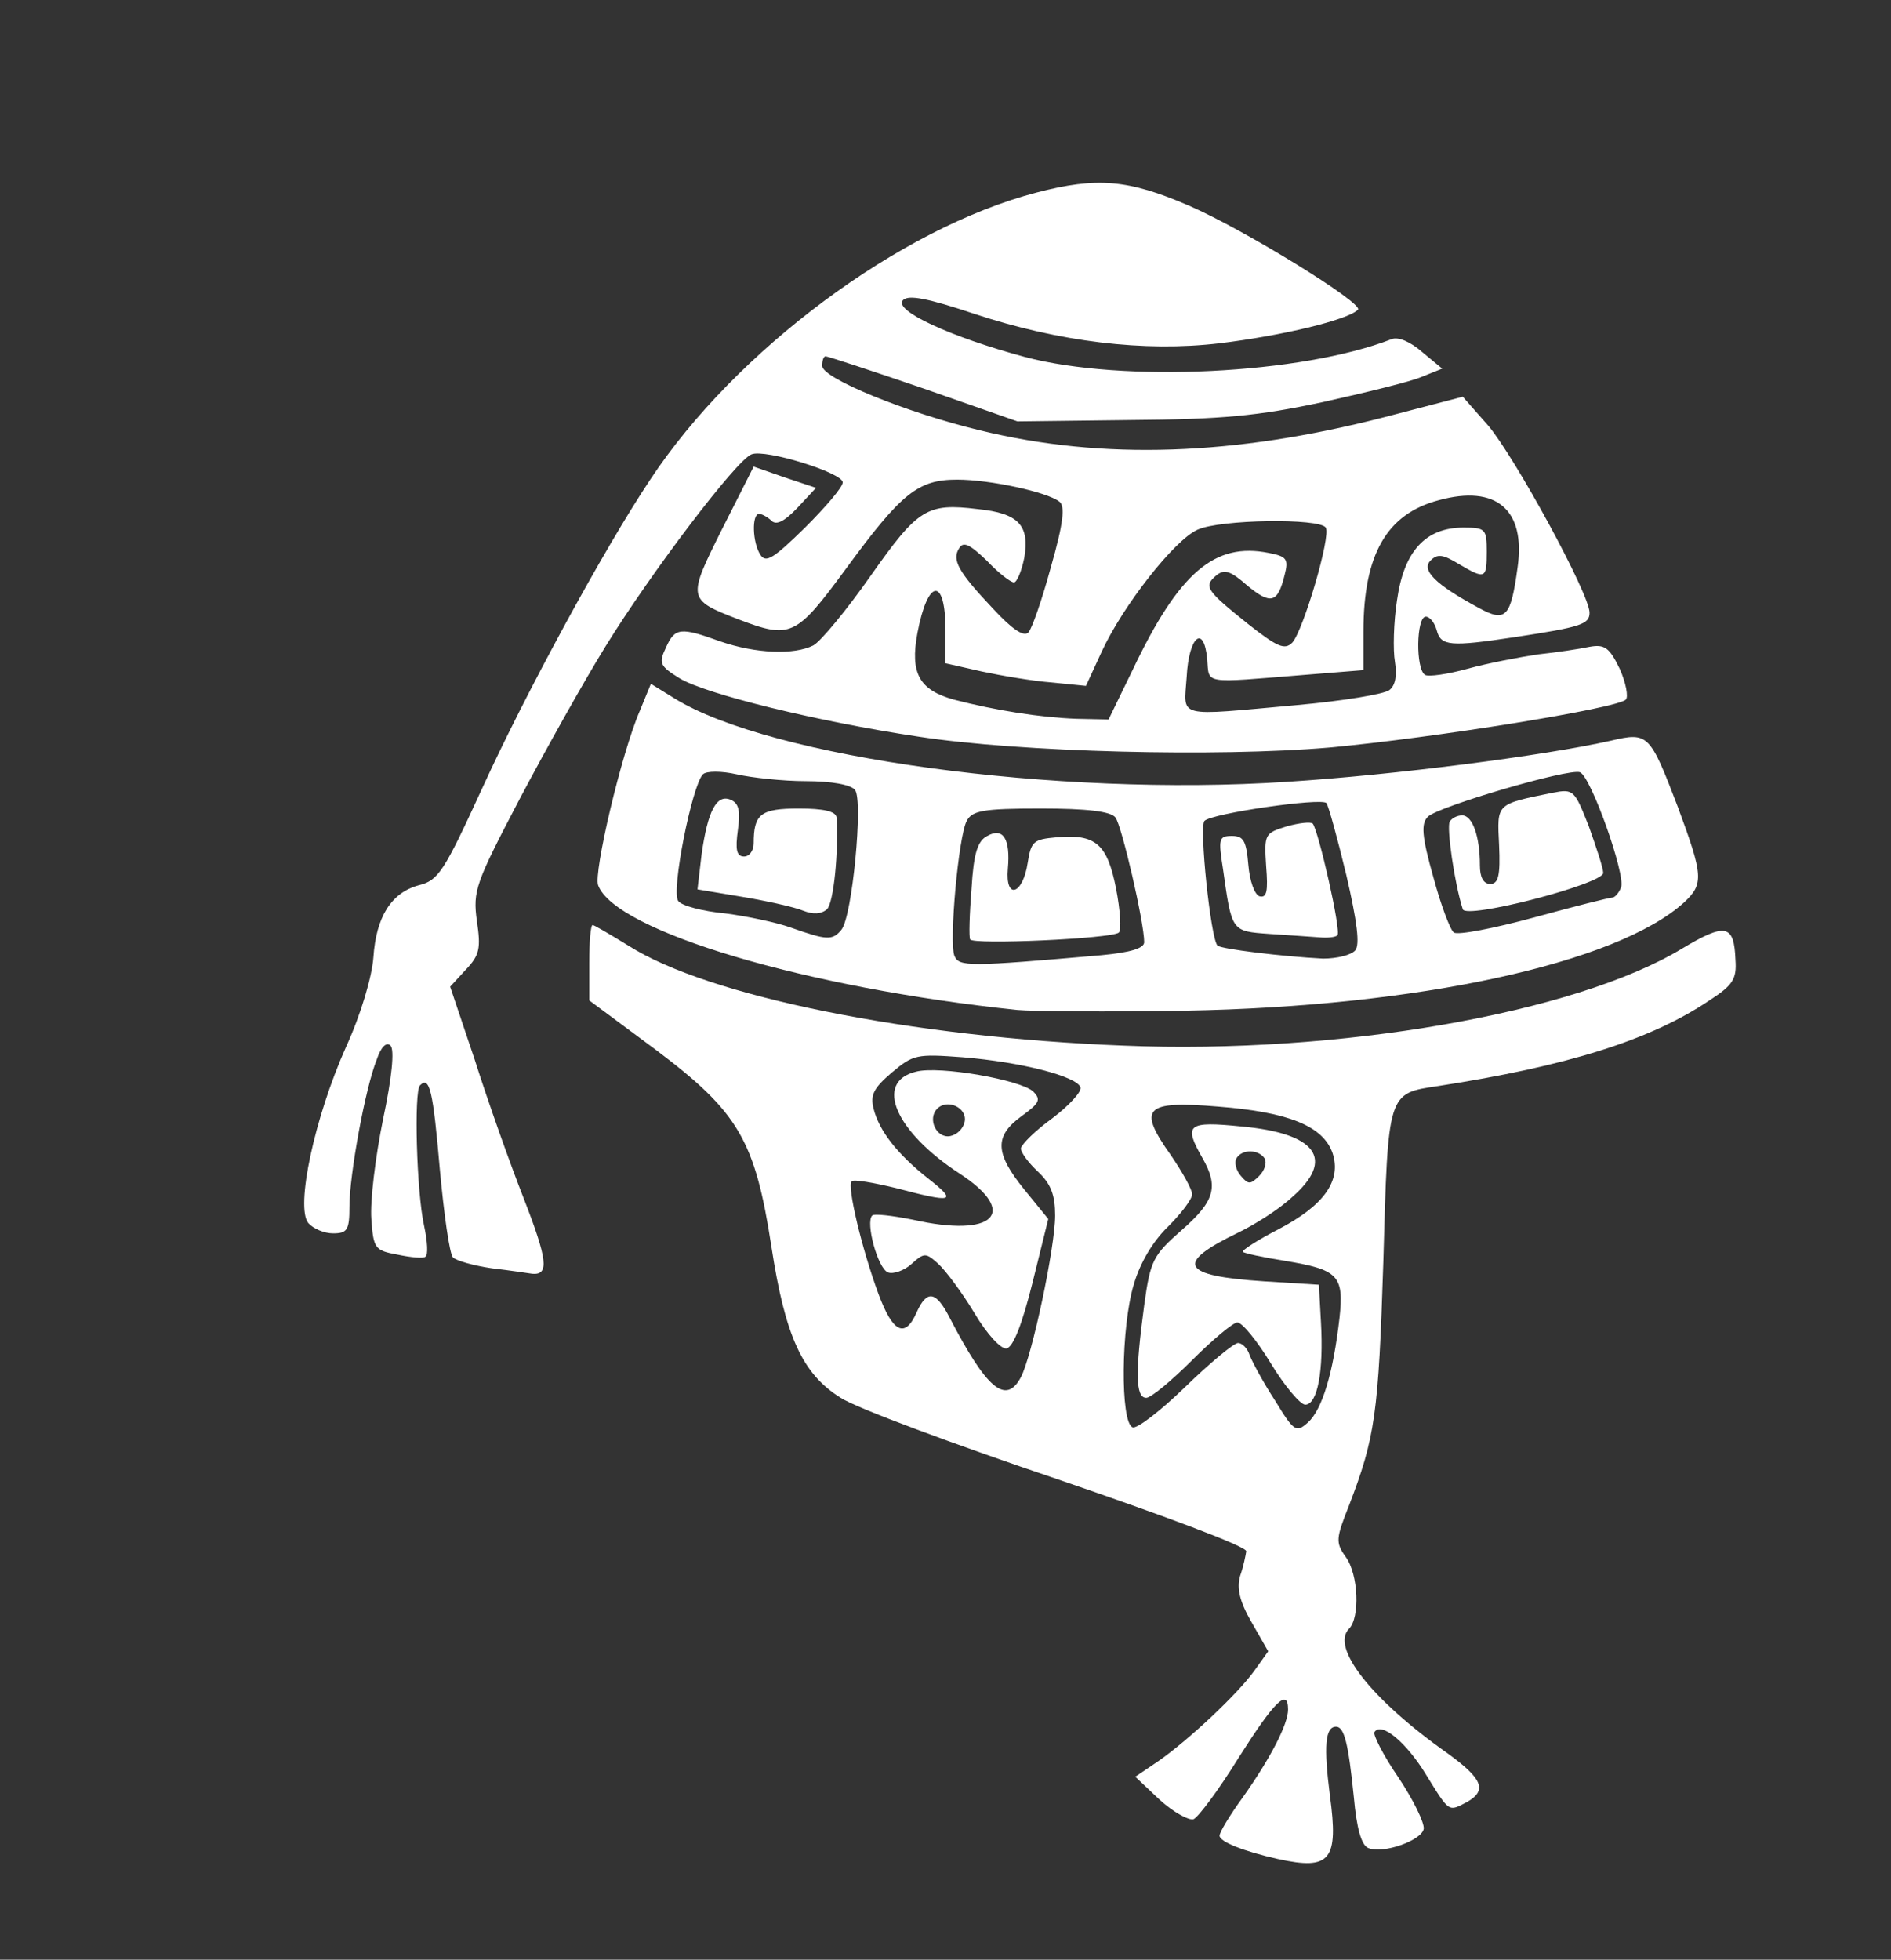
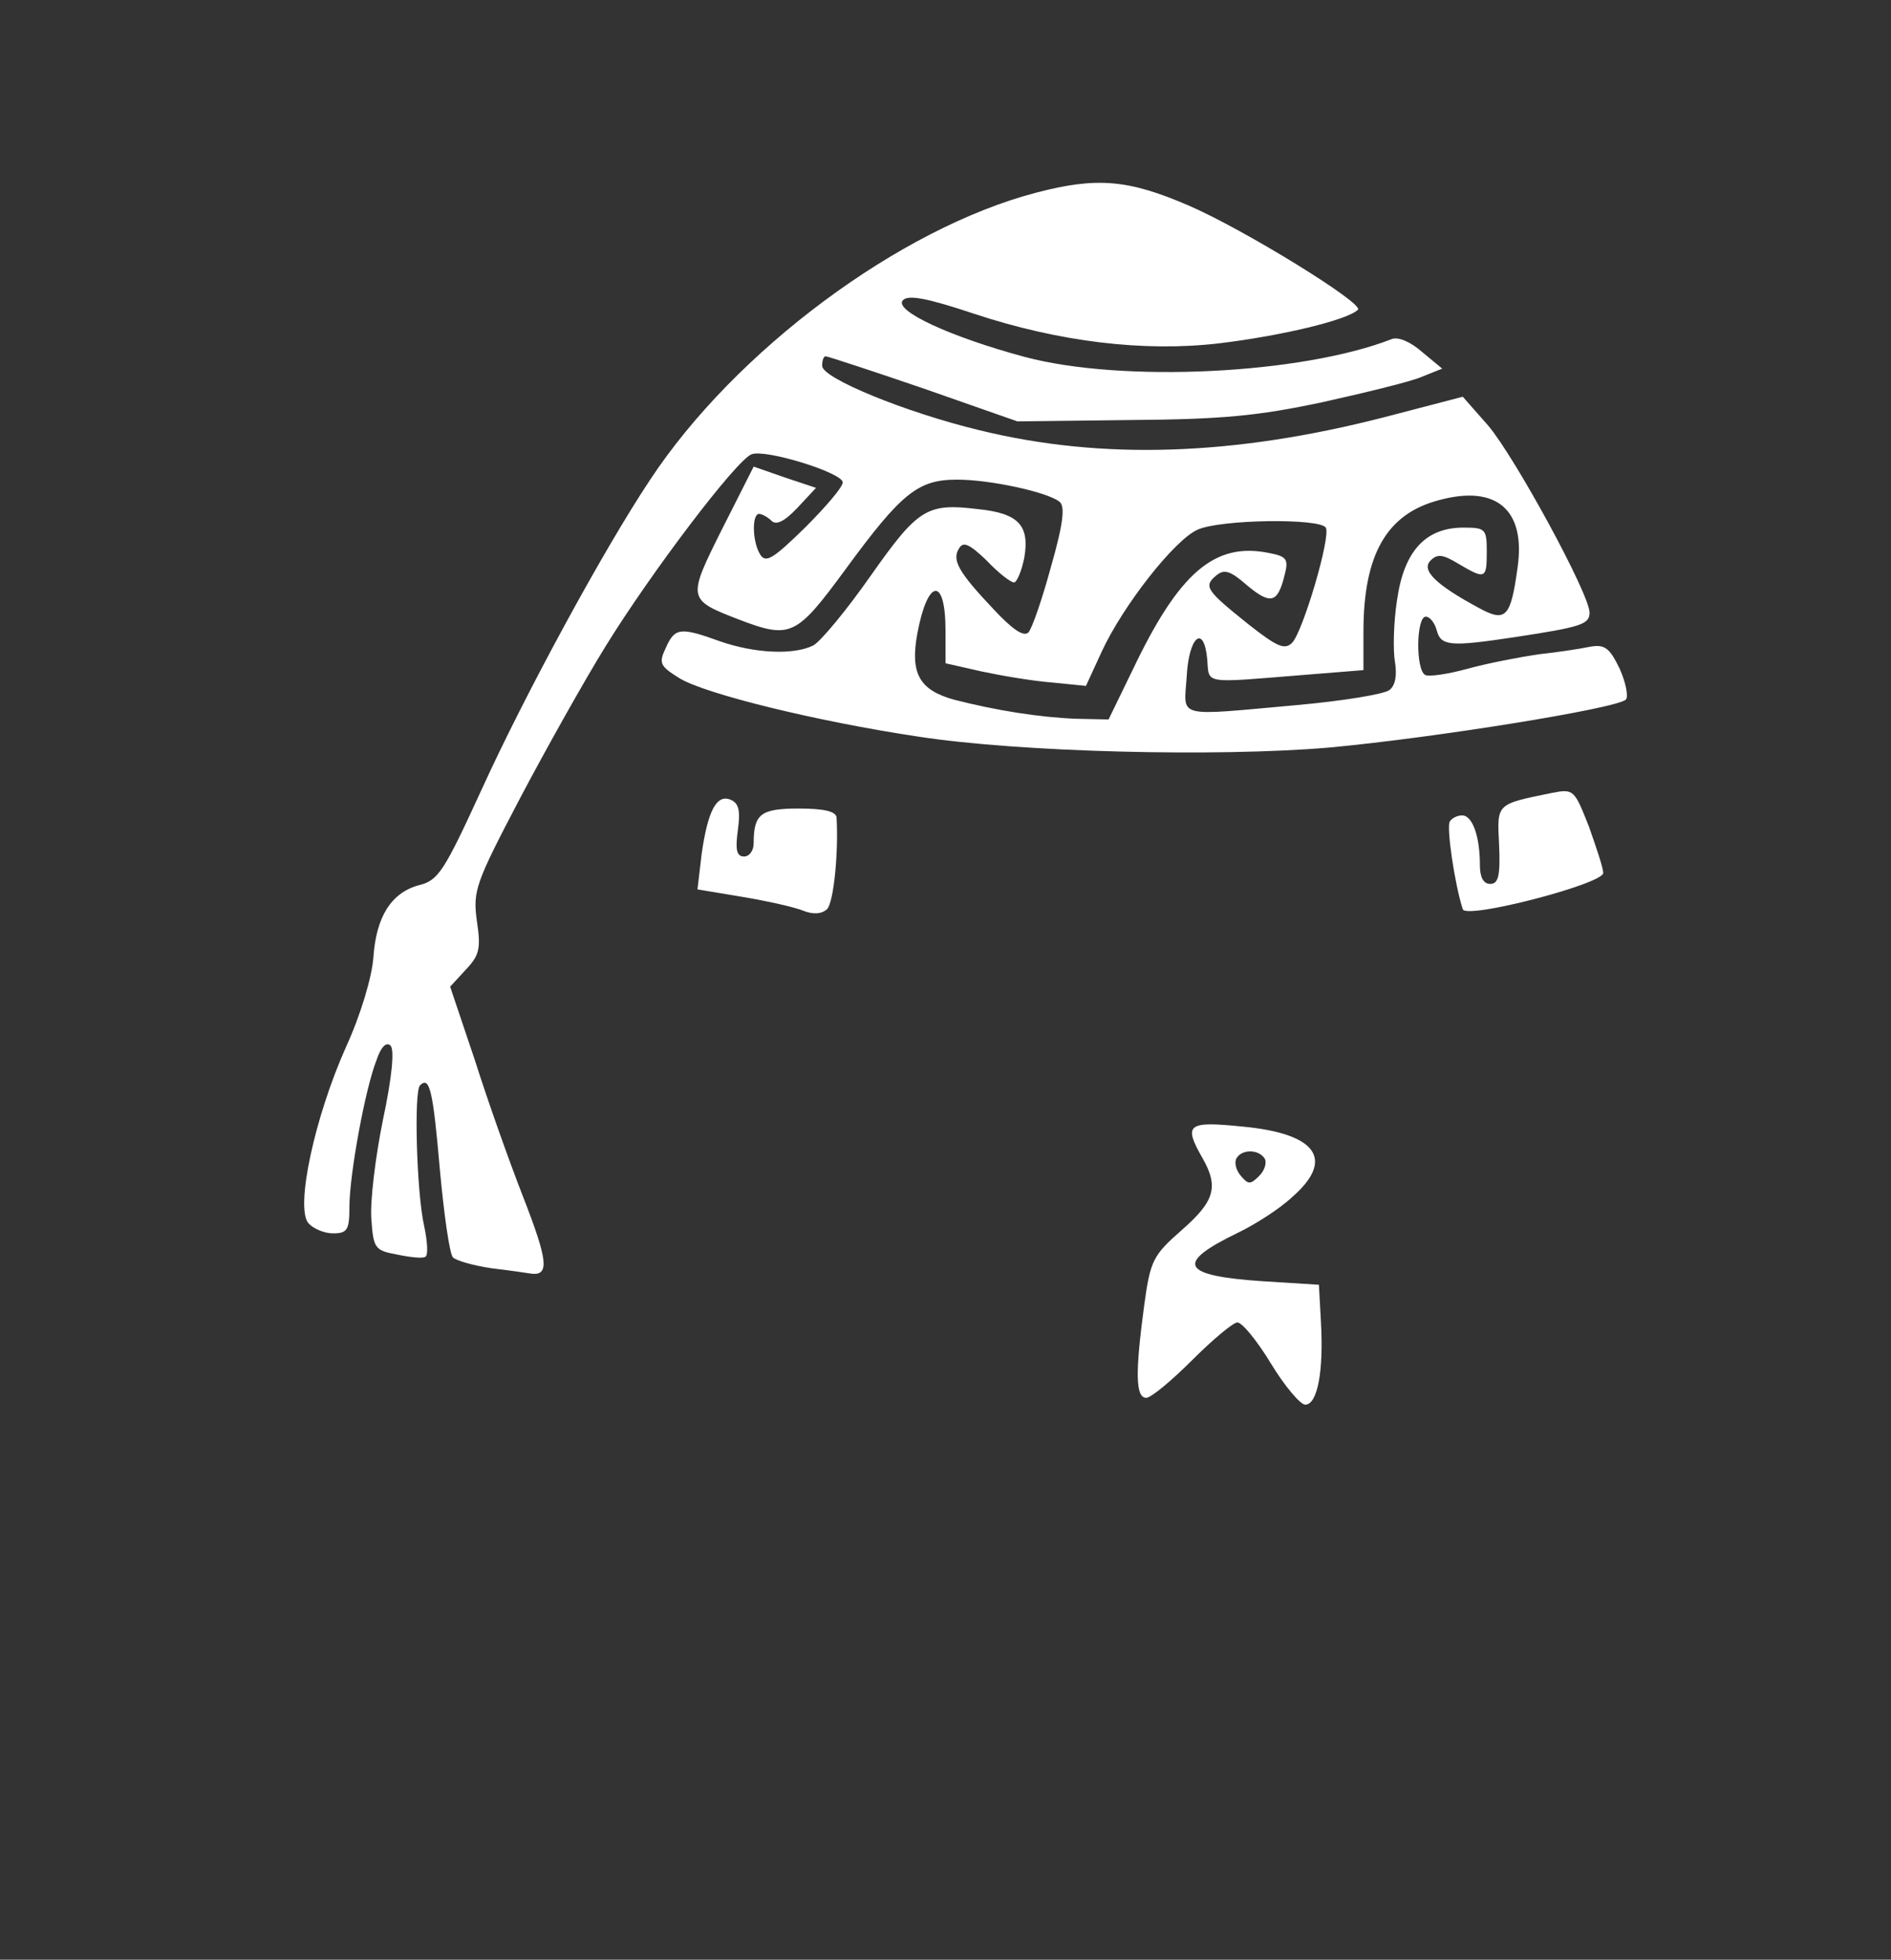
<svg xmlns="http://www.w3.org/2000/svg" version="1.2" viewBox="0 0 2760 2860">
  <rect x="0" y="0" width="2760" height="2860" fill="#333333" stroke="none" />
  <style>.s0 { fill: #ffffff }</style>
  <g id="l6rCAi1x3DNPgQTa8IMsBQh">
    <g id="Layer">
-       <path id="pWFvS1AL9" fill-rule="evenodd" class="s0" d="M1865 2713c-49-11-85-25-85-34 0-5 15-30 34-56 41-58 66-107 66-128 0-32-20-12-72 70-29 47-59 87-66 90-7 2-29-10-49-28l-36-34 34-23c43-30 115-97 140-132l20-28-24-42c-18-31-22-50-17-68 5-14 8-30 9-36 1-7-123-53-275-105-151-51-294-104-317-119-56-35-81-90-101-220-24-156-48-197-169-288l-97-72v-55c0-30 2-55 5-55 2 0 26 14 52 30 116 74 412 134 723 146 312 13 658-47 814-141 65-39 77-36 79 16 2 28-4 37-38 59-86 58-208 96-396 125-74 11-73 8-80 257-7 222-12 256-50 355-19 48-20 54-5 75 19 26 21 89 5 105-27 27 32 103 144 182 51 37 58 54 28 71-27 14-25 16-59-39-29-48-66-79-76-63-2 4 13 34 35 66 22 33 38 66 37 75-3 17-59 37-81 28-10-4-17-29-21-74-8-79-14-103-26-103-16 0-18 29-9 100 13 95 1 110-76 93zm-58-753c6 0 14 8 17 18 4 10 20 40 37 66 28 46 31 47 48 32 21-19 37-73 46-152 7-63-2-71-80-84-32-5-59-11-61-13s21-17 52-33c67-35 92-71 79-111-14-40-65-60-167-68-108-9-118 2-69 71 17 25 31 50 31 57s-16 28-35 47c-22 21-41 53-50 84-19 62-20 202-2 209 6 3 41-24 77-59s71-64 77-64zm-317 50c16-30 50-189 50-236 0-30-6-46-25-64-14-13-25-28-25-34 1-6 21-26 46-44 25-19 43-39 41-45-5-16-86-37-172-44-67-5-72-4-103 22-27 23-32 33-27 53 8 32 34 66 81 103 42 33 35 35-48 13-33-8-62-13-65-10-7 7 15 99 39 164 21 57 39 66 56 27 15-33 28-31 48 8 54 104 82 128 104 87z" />
      <path id="pUDz7GLsd" fill-rule="evenodd" class="s0" d="M1855 1990c-20-33-42-60-49-60-6 0-36 25-66 55s-60 55-67 55c-16 0-16-38-3-135 9-66 13-73 55-110 48-42 54-63 30-105-28-49-22-54 57-46 110 10 137 48 74 103-18 17-54 40-79 52-93 45-84 63 38 71l80 5 3 55c4 71-5 120-23 120-7 0-30-27-50-60zm-9-299c-9-14-33-14-41-1-4 6-1 18 6 26 11 13 14 13 27 0 8-8 11-19 8-25z" />
-       <path id="phHTPOsoA" fill-rule="evenodd" class="s0" d="M1422 1916c-18-30-42-62-53-72-18-16-20-16-39 1-10 9-26 15-34 12-15-6-33-73-23-83 3-3 29 0 59 6 119 27 156-10 69-67-94-61-126-134-64-149 34-9 153 12 171 29 12 12 9 17-17 36-40 29-39 54 4 107l35 43-23 93c-15 60-28 94-38 96-8 1-28-20-47-52zm-14-279c4-20-25-34-40-19s-1 44 19 40c10-2 19-11 21-21z" />
      <path id="pHG2pNoPi" fill-rule="evenodd" class="s0" d="M718 1851c-27-4-52-11-57-16-5-6-13-63-19-128-10-116-15-137-29-123-9 9-5 156 6 205 5 23 6 43 2 45-3 3-22 1-41-3-33-6-35-9-38-52-2-26 6-91 17-145 13-61 17-102 11-108s-14 2-20 20c-17 42-40 169-40 215 0 34-3 39-24 39-13 0-29-7-36-15-19-23 9-154 55-257 22-48 38-103 40-131q6-88.5 66-105c29-7 37-20 93-142 62-136 177-348 245-450 124-188 364-367 564-419 88-23 134-19 222 19 81 35 256 143 247 152-15 15-111 38-202 49-110 13-234-2-358-43-69-23-96-28-104-20-15 15 70 54 178 83 143 38 404 25 535-26 10-4 28 4 45 19l29 24-30 12c-16 7-82 23-145 37-94 20-146 25-280 26l-165 2-137-48c-76-26-140-47-143-47s-5 6-5 14c0 18 122 68 230 94 180 44 372 37 590-19l115-30 37 42c39 46 148 246 148 273 0 17-11 21-110 36-93 14-107 13-113-10-3-11-10-20-16-20-14 0-15 77-1 85 5 3 33-1 62-9s76-17 103-21c28-3 61-8 75-11 22-4 29 1 44 32 9 20 13 41 9 45-13 13-281 56-433 70-163 14-451 7-600-16-147-22-310-62-348-85-29-18-31-22-20-45 13-29 21-30 79-9 52 18 108 20 136 6 11-6 49-52 84-102 69-98 82-106 156-97 60 6 76 24 68 71-4 20-11 36-15 36-5 0-23-14-40-32-25-24-34-28-40-18-11 17-2 34 50 89 27 29 44 41 51 34 5-5 20-48 33-96 18-63 21-89 12-95-18-14-101-32-149-32-57 0-81 19-163 131-72 98-80 102-156 73-75-29-75-30-24-132l46-91 46 16 45 15-27 29c-19 20-31 26-38 19-5-5-14-10-18-10-11 0-10 42 2 60 8 12 19 5 65-40 30-30 55-59 55-66 0-14-113-49-133-41-22 8-147 173-213 280-31 50-87 150-125 222-65 124-69 135-63 179 6 40 4 50-16 71l-23 25 36 107c19 60 51 150 71 201 35 90 38 113 13 111-7-1-33-5-59-8zm935-873c68-143 120-187 199-171 26 5 29 9 23 32-10 41-20 44-54 16-25-22-34-25-46-15-19 16-14 22 47 71 42 33 53 38 64 27 16-17 57-156 49-168-9-14-154-12-187 3-34 15-109 111-140 178l-23 50-50-5c-27-2-74-10-102-16l-53-12v-48c0-79-26-76-41 4-11 59 3 83 53 97 62 16 126 26 179 28l47 1zm240 51c67-6 128-16 135-22 9-7 11-22 8-41-3-17-2-58 3-90 10-71 41-106 97-106 32 0 34 2 34 35 0 40-2 41-41 18-23-14-31-15-41-5-14 14 7 35 70 69 40 22 47 14 57-59 12-84-31-121-115-98-76 20-110 79-110 192v56l-87 7c-149 12-138 14-141-23-5-52-27-33-30 26-4 61-18 57 161 41z" />
-       <path id="p14jcoOeDJ" fill-rule="evenodd" class="s0" d="M1485 1474c-308-32-587-115-612-182-7-18 34-193 61-255l16-39 34 21c140 87 558 144 894 122 157-10 375-38 473-60 55-13 57-10 98 97 37 100 38 112 9 139-98 89-388 152-728 158-113 2-223 1-245-1zm123-80c42-4 62-10 62-19 0-29-33-171-42-182-7-9-42-13-109-13-84 0-100 3-108 18-12 22-26 176-18 197 7 16 20 16 215-1zm370-7c7-8 3-41-13-110-13-54-26-101-29-105-8-8-167 15-178 26-8 8 9 172 19 182 5 5 95 16 154 19 20 0 41-5 47-12zm-750-30c16-19 32-189 20-204-6-8-35-13-72-13-33 0-79-5-101-10s-44-5-49 0c-16 16-47 172-36 185 5 7 36 15 68 18 31 4 75 13 97 21 51 18 60 19 73 3zm1125-47c4 0 10-7 13-15 7-18-44-162-60-168s-207 50-222 65c-10 10-9 28 8 88 11 41 25 78 30 81 6 4 58-6 117-22 58-16 110-29 114-29z" />
-       <path id="p10hTNXGoM" class="s0" d="M1416 1371c-2-3-1-37 2-74 3-52 9-70 23-77 23-13 34 4 30 48-4 46 22 38 29-9 5-31 8-34 42-37 57-5 74 9 87 75 6 31 8 60 4 64-10 9-213 18-217 10z" />
-       <path id="p4Tzdo5nF" class="s0" d="M1853 1363c-56-4-55-3-68-95-7-44-6-48 13-48 17 0 21 7 24 42 2 24 9 43 16 46 11 3 13-7 10-44-3-47-2-48 30-58 18-5 35-7 38-4 8 9 42 157 36 163-3 3-15 4-26 3-12-1-44-3-73-5z" />
      <path id="p3t9xLlfW" class="s0" d="M1172 1329c-12-5-52-14-88-20l-66-11 6-51c9-64 22-88 42-80 12 5 15 15 11 44s-2 39 9 39c8 0 14-9 14-19 0-43 10-51 66-51 36 0 54 4 55 13 3 50-4 124-14 134-8 7-20 8-35 2z" />
      <path id="pSA2Xsav0" class="s0" d="M2135 1327c-12-37-24-120-19-128 3-5 11-9 18-9 15 0 26 30 26 73 0 17 5 27 15 27 12 0 15-12 13-57-3-61-5-59 78-76 31-6 32-4 53 49 11 31 21 61 21 68 0 16-200 68-205 53z" />
    </g>
  </g>
</svg>